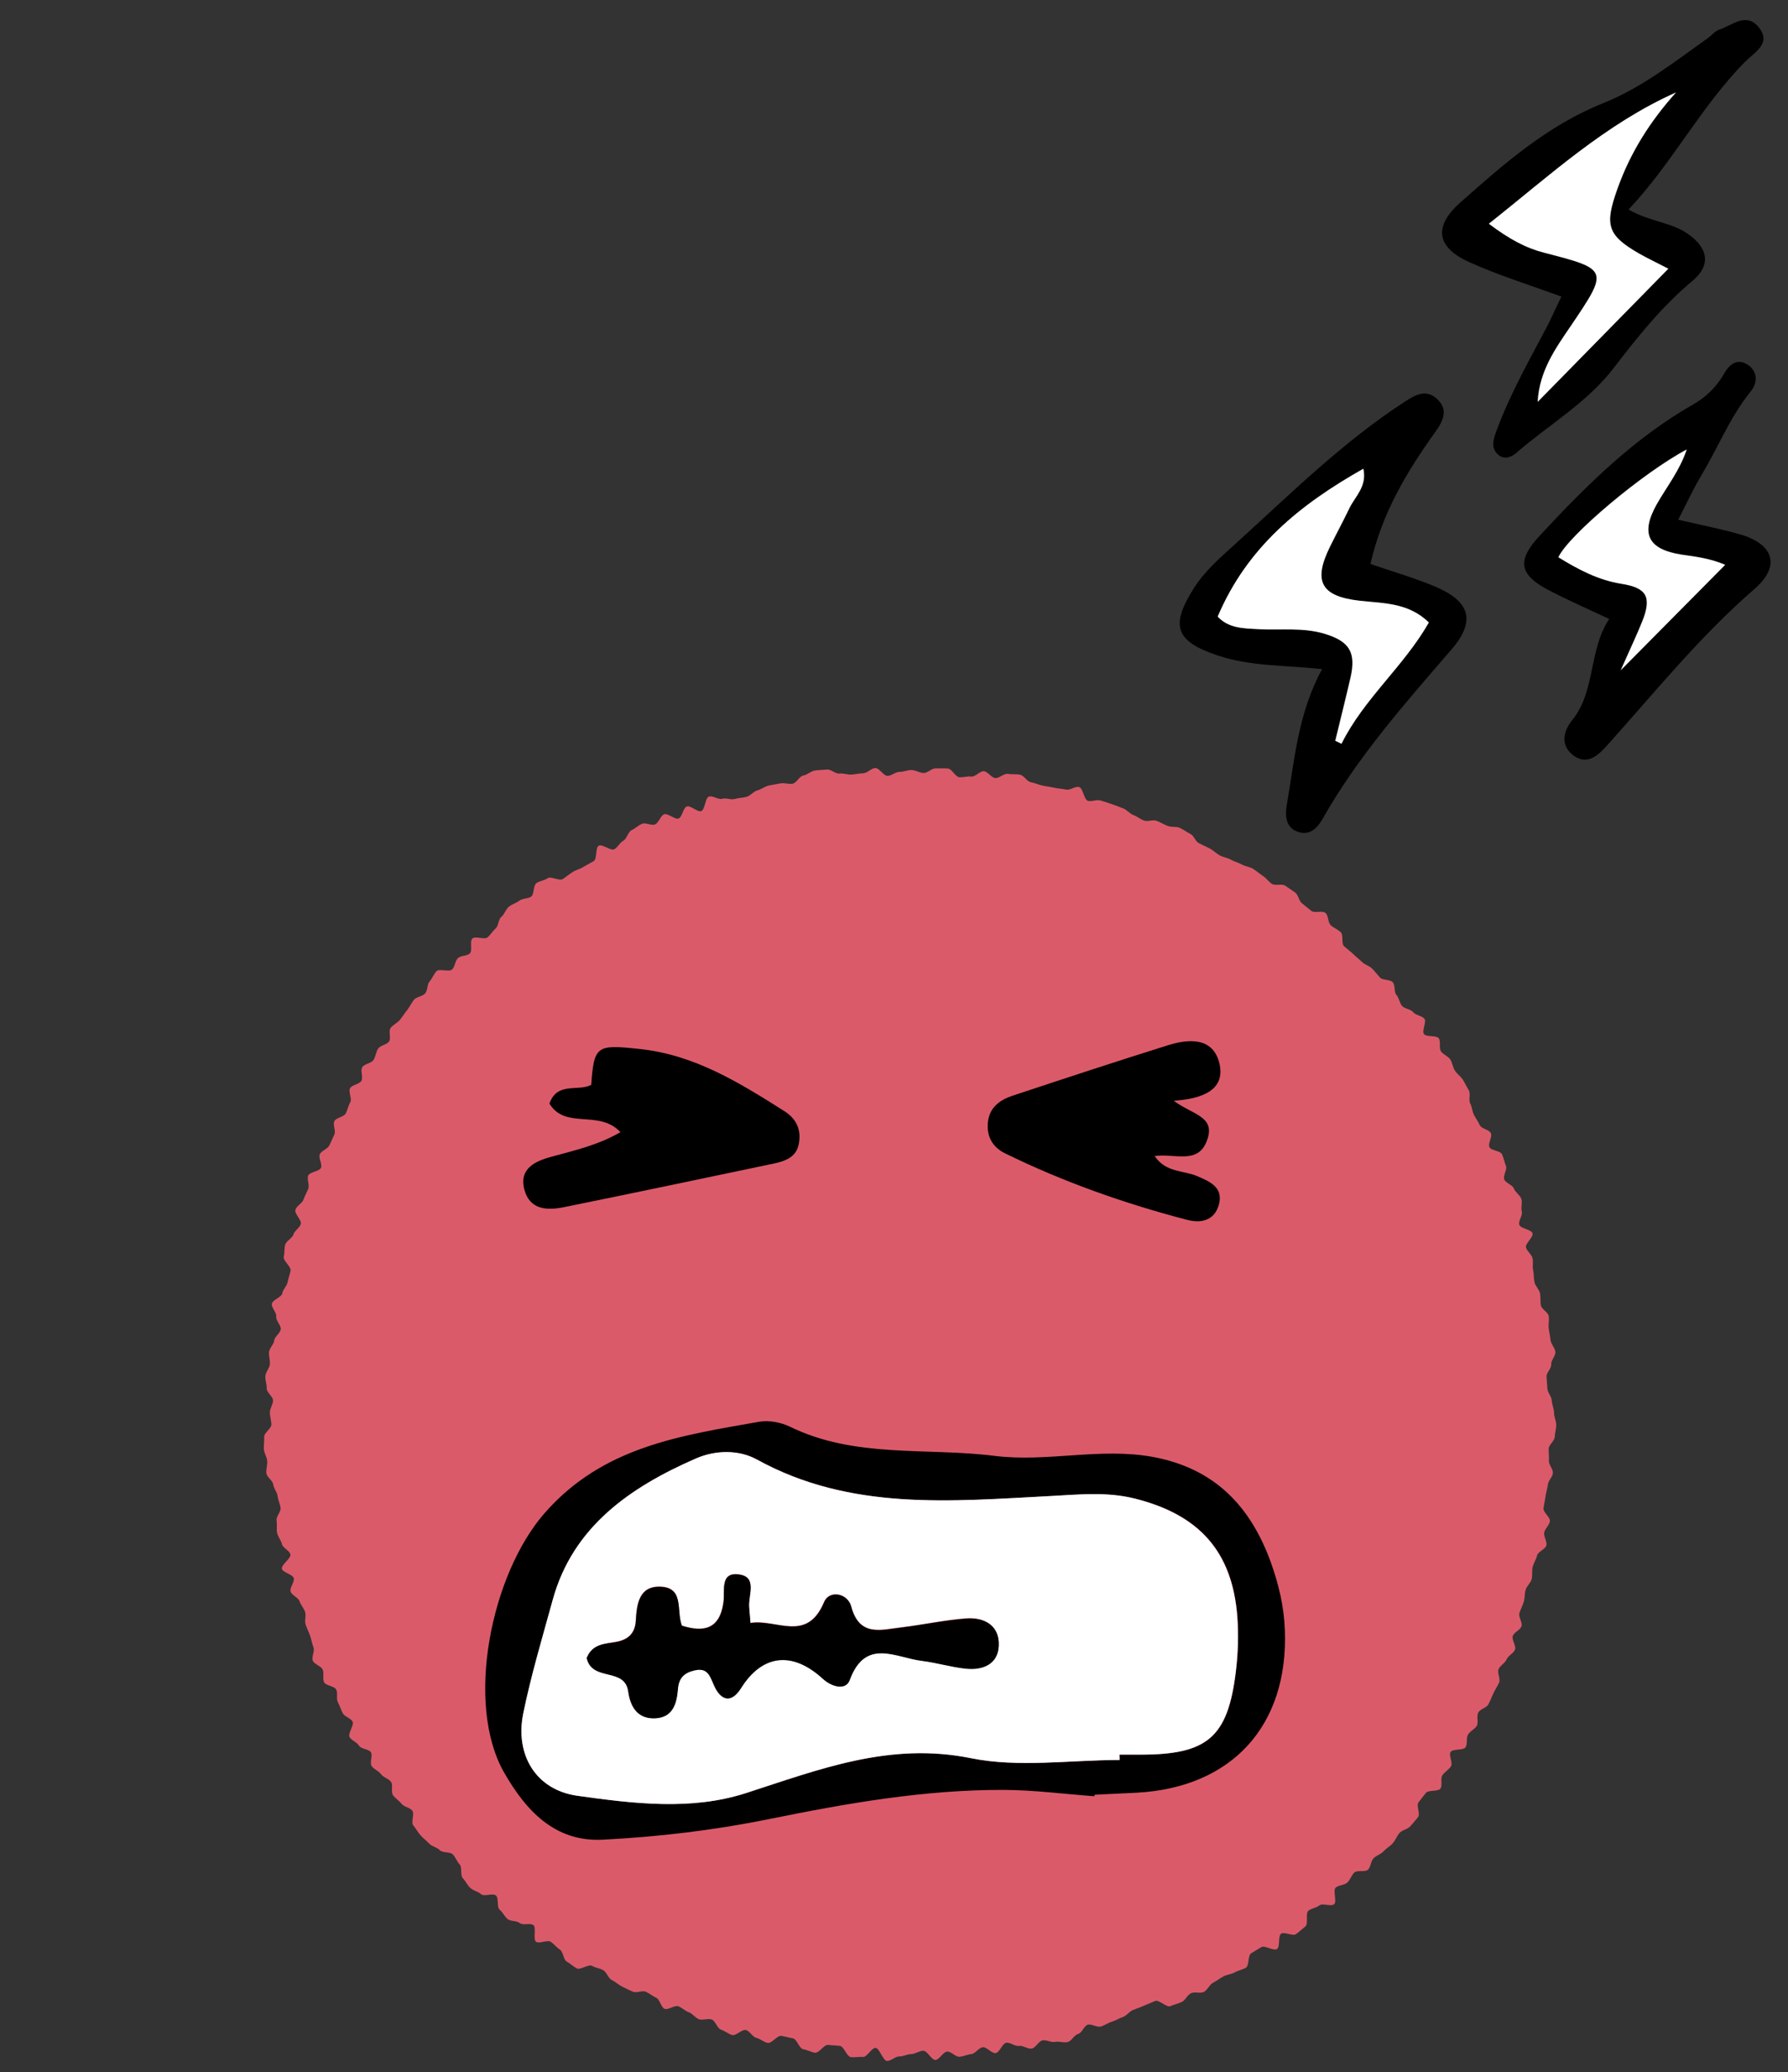
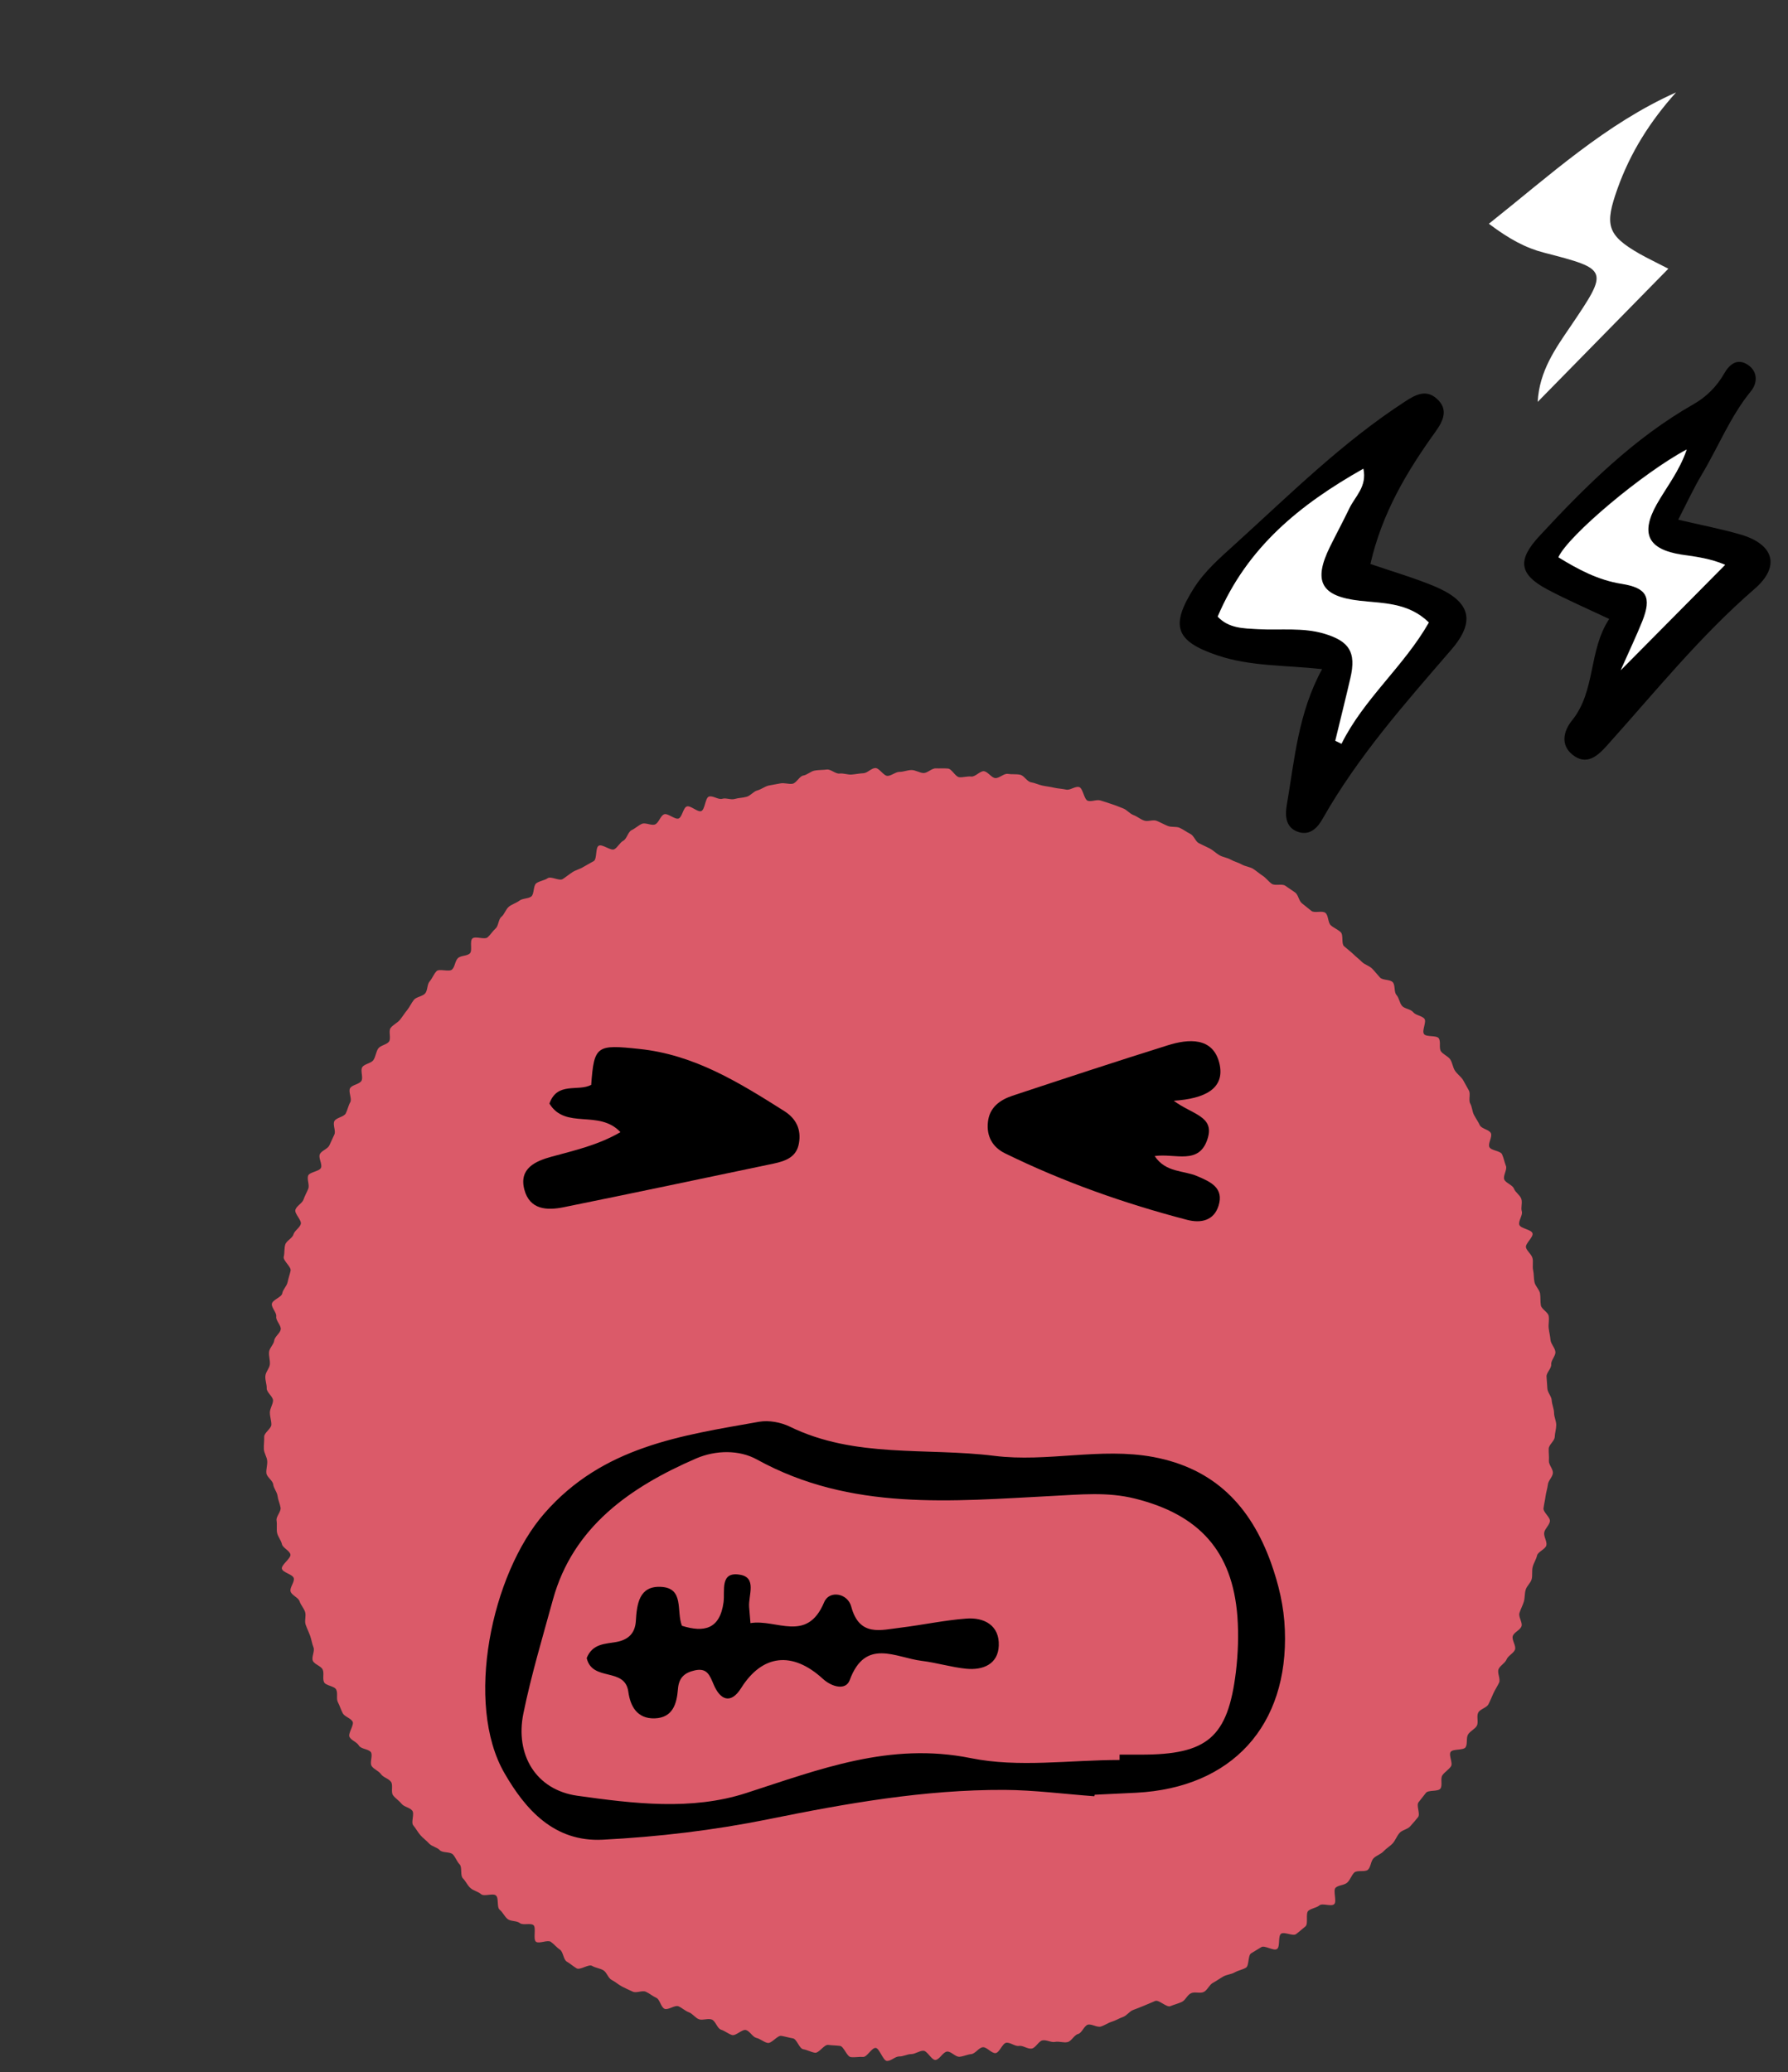
<svg xmlns="http://www.w3.org/2000/svg" version="1.1" id="レイヤー_2" x="0px" y="0px" viewBox="0 0 107 124" style="enable-background:new 0 0 107 124;" xml:space="preserve">
  <rect x="0" y="0" width="107" height="124" fill="#333333" stroke="none" />
  <style type="text/css">
	.st0{opacity:0;fill:#DBA6AD;}
	.st1{fill:#DB5A69;}
	.st2{fill:#FFFFFF;}
</style>
  <g>
-     <rect class="st0" width="107" height="124" />
    <g>
      <path class="st1" d="M93,84.55c0,0.24,0.13,0.48,0.13,0.72c0,0.24-0.08,0.48-0.09,0.72c-0.01,0.24-0.35,0.46-0.36,0.7    c-0.01,0.24,0.03,0.48,0.01,0.72c-0.02,0.24,0.26,0.5,0.24,0.74c-0.02,0.24-0.28,0.45-0.3,0.69c-0.03,0.24-0.11,0.47-0.14,0.7    c-0.03,0.24-0.09,0.47-0.12,0.71c-0.04,0.24,0.42,0.55,0.38,0.79c-0.04,0.24-0.3,0.44-0.34,0.67c-0.04,0.24,0.18,0.53,0.13,0.76    c-0.05,0.24-0.51,0.38-0.56,0.62c-0.05,0.23-0.2,0.44-0.26,0.68c-0.06,0.23,0,0.49-0.06,0.73c-0.06,0.23-0.3,0.41-0.36,0.64    c-0.07,0.23-0.04,0.48-0.11,0.71s-0.19,0.44-0.26,0.67c-0.08,0.23,0.2,0.58,0.12,0.8c-0.08,0.23-0.44,0.35-0.52,0.58    c-0.08,0.23,0.22,0.6,0.13,0.82c-0.09,0.22-0.41,0.36-0.5,0.58c-0.09,0.22-0.38,0.36-0.48,0.58c-0.1,0.22,0.13,0.59,0.03,0.81    c-0.1,0.22-0.24,0.42-0.34,0.64c-0.1,0.22-0.19,0.45-0.3,0.66c-0.11,0.21-0.5,0.28-0.61,0.5c-0.11,0.21,0.03,0.57-0.08,0.78    c-0.12,0.21-0.41,0.32-0.53,0.53c-0.12,0.21-0.02,0.55-0.14,0.75c-0.12,0.21-0.77,0.09-0.9,0.29c-0.13,0.2,0.15,0.66,0.02,0.86    c-0.13,0.2-0.37,0.33-0.51,0.53c-0.14,0.2,0.02,0.6-0.12,0.8c-0.14,0.2-0.73,0.07-0.87,0.26c-0.14,0.19-0.3,0.37-0.44,0.56    c-0.15,0.19,0.12,0.7-0.03,0.89c-0.15,0.19-0.31,0.37-0.47,0.55c-0.15,0.18-0.49,0.22-0.64,0.4c-0.16,0.18-0.24,0.43-0.4,0.61    c-0.16,0.18-0.38,0.3-0.55,0.48c-0.16,0.18-0.43,0.25-0.6,0.42c-0.17,0.17-0.16,0.51-0.33,0.68c-0.17,0.17-0.66,0.01-0.83,0.18    c-0.17,0.17-0.24,0.44-0.42,0.6c-0.18,0.16-0.51,0.14-0.69,0.3c-0.18,0.16,0.09,0.83-0.09,0.99c-0.18,0.16-0.7-0.08-0.88,0.07    c-0.18,0.15-0.47,0.17-0.66,0.32c-0.19,0.15,0.01,0.79-0.18,0.94c-0.19,0.15-0.37,0.32-0.56,0.46c-0.19,0.14-0.71-0.16-0.9-0.02    c-0.19,0.14-0.04,0.78-0.24,0.91c-0.2,0.14-0.74-0.24-0.94-0.11c-0.2,0.13-0.41,0.24-0.61,0.37c-0.2,0.13-0.11,0.74-0.31,0.86    c-0.2,0.12-0.46,0.16-0.67,0.28c-0.21,0.12-0.48,0.13-0.69,0.25c-0.21,0.12-0.4,0.26-0.62,0.38c-0.21,0.11-0.32,0.43-0.54,0.54    c-0.21,0.11-0.55-0.03-0.77,0.08c-0.22,0.1-0.33,0.42-0.55,0.52c-0.22,0.1-0.46,0.16-0.68,0.25c-0.22,0.1-0.69-0.4-0.91-0.31    c-0.22,0.09-0.43,0.19-0.66,0.28c-0.22,0.09-0.44,0.18-0.66,0.26c-0.22,0.08-0.38,0.34-0.61,0.42c-0.23,0.08-0.43,0.21-0.66,0.28    c-0.23,0.07-0.43,0.22-0.66,0.29c-0.23,0.07-0.55-0.17-0.78-0.11c-0.23,0.07-0.35,0.5-0.59,0.56c-0.23,0.06-0.39,0.43-0.62,0.48    c-0.23,0.06-0.51-0.06-0.75-0.01c-0.23,0.05-0.52-0.14-0.76-0.09c-0.23,0.05-0.4,0.45-0.64,0.49c-0.24,0.04-0.53-0.2-0.76-0.16    c-0.24,0.04-0.52-0.22-0.76-0.19c-0.24,0.04-0.4,0.59-0.64,0.62c-0.24,0.03-0.53-0.38-0.77-0.35c-0.24,0.03-0.44,0.38-0.68,0.41    c-0.24,0.02-0.47,0.14-0.71,0.16c-0.24,0.02-0.5-0.33-0.74-0.31c-0.24,0.01-0.46,0.49-0.7,0.5c-0.24,0.01-0.49-0.56-0.73-0.55    c-0.24,0-0.48,0.2-0.72,0.2c-0.24,0-0.48,0.15-0.72,0.14c-0.24,0-0.49,0.28-0.73,0.27c-0.24-0.01-0.45-0.77-0.68-0.78    c-0.24-0.01-0.52,0.56-0.75,0.54c-0.24-0.02-0.49,0.04-0.73,0.01c-0.24-0.02-0.42-0.64-0.65-0.67c-0.24-0.03-0.47-0.03-0.71-0.06    c-0.24-0.03-0.55,0.5-0.79,0.47c-0.24-0.04-0.46-0.17-0.7-0.21c-0.24-0.04-0.38-0.6-0.61-0.65c-0.24-0.04-0.46-0.11-0.7-0.15    c-0.23-0.05-0.59,0.48-0.83,0.42c-0.23-0.05-0.44-0.25-0.67-0.3c-0.23-0.06-0.39-0.41-0.62-0.47c-0.23-0.06-0.6,0.36-0.83,0.3    c-0.23-0.07-0.43-0.25-0.66-0.32c-0.23-0.07-0.33-0.53-0.56-0.61c-0.23-0.08-0.53,0.06-0.75-0.01c-0.23-0.08-0.39-0.34-0.61-0.42    c-0.23-0.08-0.41-0.27-0.63-0.36c-0.22-0.09-0.61,0.24-0.83,0.15c-0.22-0.09-0.28-0.57-0.5-0.66c-0.22-0.1-0.4-0.26-0.62-0.36    c-0.22-0.1-0.57,0.1-0.79-0.01c-0.22-0.1-0.44-0.2-0.65-0.31c-0.21-0.11-0.39-0.28-0.61-0.39c-0.21-0.11-0.29-0.46-0.5-0.58    c-0.21-0.12-0.47-0.14-0.67-0.26s-0.72,0.27-0.92,0.15c-0.21-0.12-0.39-0.29-0.6-0.41c-0.2-0.13-0.2-0.57-0.4-0.71    c-0.2-0.13-0.35-0.33-0.55-0.47c-0.2-0.13-0.68,0.13-0.88,0c-0.2-0.14,0.03-0.86-0.16-1c-0.19-0.14-0.62,0.03-0.81-0.12    c-0.19-0.15-0.54-0.09-0.73-0.24c-0.19-0.15-0.29-0.41-0.48-0.56c-0.18-0.15-0.04-0.7-0.22-0.85c-0.18-0.16-0.71,0.08-0.89-0.08    c-0.18-0.16-0.47-0.21-0.64-0.37c-0.18-0.16-0.28-0.41-0.45-0.58c-0.17-0.17-0.03-0.66-0.19-0.83c-0.17-0.17-0.24-0.42-0.41-0.6    c-0.17-0.17-0.61-0.08-0.78-0.25c-0.16-0.18-0.48-0.22-0.64-0.4c-0.16-0.18-0.37-0.32-0.52-0.5c-0.16-0.18-0.27-0.4-0.43-0.59    c-0.15-0.18,0.09-0.69-0.06-0.88c-0.15-0.19-0.49-0.22-0.64-0.41c-0.15-0.19-0.37-0.32-0.51-0.51c-0.14-0.19,0.02-0.61-0.12-0.8    c-0.14-0.2-0.46-0.26-0.6-0.46c-0.14-0.2-0.43-0.29-0.56-0.49c-0.13-0.2,0.08-0.62-0.04-0.82c-0.13-0.2-0.6-0.19-0.72-0.4    c-0.12-0.21-0.44-0.3-0.56-0.51c-0.12-0.21,0.29-0.72,0.18-0.93c-0.12-0.21-0.48-0.29-0.59-0.5c-0.11-0.21-0.18-0.45-0.29-0.66    c-0.11-0.21,0.01-0.54-0.1-0.75c-0.1-0.22-0.63-0.23-0.73-0.45c-0.1-0.22,0.02-0.53-0.08-0.75c-0.1-0.22-0.5-0.31-0.59-0.53    c-0.09-0.22,0.13-0.57,0.04-0.8c-0.09-0.22-0.12-0.47-0.2-0.69c-0.08-0.22-0.19-0.44-0.27-0.67c-0.08-0.23,0.04-0.52-0.03-0.75    c-0.07-0.23-0.26-0.42-0.33-0.64c-0.07-0.23-0.47-0.36-0.54-0.59c-0.07-0.23,0.25-0.57,0.19-0.8c-0.06-0.23-0.65-0.33-0.71-0.56    c-0.06-0.23,0.56-0.63,0.51-0.86c-0.05-0.23-0.46-0.39-0.51-0.62c-0.05-0.23-0.24-0.44-0.29-0.68c-0.04-0.23,0.01-0.49-0.03-0.73    c-0.04-0.24,0.28-0.53,0.24-0.77c-0.04-0.24-0.15-0.46-0.18-0.7c-0.03-0.24-0.23-0.45-0.26-0.69c-0.03-0.24-0.39-0.44-0.41-0.68    c-0.02-0.24,0.07-0.49,0.05-0.73c-0.02-0.24-0.19-0.47-0.2-0.71c-0.01-0.24,0.03-0.49,0.02-0.73c-0.01-0.24,0.43-0.49,0.43-0.73    c0-0.24-0.09-0.48-0.09-0.72c0-0.24,0.18-0.48,0.19-0.72c0-0.24-0.39-0.49-0.38-0.73c0.01-0.24-0.1-0.49-0.08-0.73    c0.01-0.24,0.25-0.47,0.27-0.71c0.02-0.24-0.07-0.49-0.05-0.73c0.02-0.24,0.28-0.45,0.31-0.69c0.03-0.24,0.36-0.44,0.39-0.67    c0.03-0.24-0.3-0.52-0.27-0.76c0.04-0.24-0.3-0.54-0.26-0.77c0.04-0.24,0.58-0.39,0.62-0.62c0.04-0.24,0.27-0.43,0.32-0.67    c0.05-0.24,0.13-0.46,0.18-0.69c0.05-0.23-0.46-0.6-0.41-0.83c0.06-0.23,0.02-0.5,0.09-0.73c0.06-0.23,0.43-0.38,0.49-0.61    c0.07-0.23,0.37-0.39,0.44-0.62c0.07-0.23-0.4-0.63-0.32-0.86c0.07-0.23,0.4-0.38,0.48-0.6c0.08-0.23,0.2-0.44,0.29-0.66    c0.08-0.23-0.09-0.55-0.01-0.78c0.09-0.22,0.68-0.25,0.77-0.47c0.09-0.22-0.17-0.59-0.07-0.81c0.1-0.22,0.47-0.31,0.57-0.53    c0.1-0.22,0.2-0.43,0.3-0.65c0.1-0.22-0.11-0.59,0-0.8c0.11-0.21,0.57-0.25,0.68-0.46c0.11-0.21,0.15-0.46,0.27-0.67    s-0.13-0.63-0.01-0.84c0.12-0.21,0.55-0.23,0.68-0.44c0.12-0.21-0.08-0.62,0.05-0.82c0.13-0.2,0.54-0.23,0.67-0.43    c0.13-0.2,0.15-0.48,0.28-0.68c0.14-0.2,0.51-0.23,0.65-0.42c0.14-0.2-0.05-0.63,0.1-0.82c0.14-0.19,0.41-0.3,0.56-0.49    c0.15-0.19,0.28-0.4,0.43-0.58c0.15-0.19,0.25-0.42,0.4-0.61c0.15-0.18,0.51-0.2,0.67-0.38c0.16-0.18,0.11-0.54,0.27-0.72    c0.16-0.18,0.24-0.43,0.41-0.61c0.16-0.18,0.77,0.07,0.94-0.11c0.17-0.17,0.17-0.5,0.34-0.67c0.17-0.17,0.55-0.12,0.72-0.29    c0.17-0.17-0.03-0.72,0.15-0.89c0.18-0.16,0.73,0.09,0.91-0.07c0.18-0.16,0.3-0.37,0.48-0.53c0.18-0.16,0.16-0.55,0.35-0.7    c0.18-0.15,0.26-0.45,0.44-0.6c0.19-0.15,0.44-0.22,0.63-0.36c0.19-0.15,0.52-0.11,0.71-0.25c0.19-0.14,0.11-0.66,0.31-0.8    c0.2-0.14,0.48-0.16,0.68-0.3c0.2-0.13,0.7,0.19,0.9,0.05c0.2-0.13,0.38-0.28,0.58-0.41c0.2-0.13,0.44-0.18,0.65-0.31    c0.2-0.12,0.41-0.23,0.62-0.35c0.21-0.12,0.09-0.81,0.3-0.92c0.21-0.12,0.72,0.32,0.93,0.21c0.21-0.11,0.33-0.4,0.54-0.51    c0.21-0.11,0.28-0.52,0.49-0.63c0.22-0.1,0.4-0.28,0.62-0.38c0.22-0.1,0.58,0.13,0.8,0.03c0.22-0.1,0.31-0.51,0.53-0.6    c0.22-0.09,0.65,0.33,0.87,0.25c0.22-0.09,0.27-0.64,0.49-0.72c0.22-0.08,0.64,0.35,0.86,0.28c0.23-0.08,0.24-0.79,0.46-0.87    c0.23-0.08,0.57,0.2,0.8,0.13c0.23-0.07,0.52,0.08,0.75,0.01c0.23-0.07,0.47-0.06,0.71-0.13c0.23-0.06,0.41-0.32,0.64-0.38    c0.23-0.06,0.44-0.23,0.67-0.29c0.23-0.05,0.47-0.08,0.71-0.13c0.23-0.05,0.5,0.06,0.73,0.02c0.23-0.04,0.41-0.45,0.64-0.49    c0.24-0.04,0.45-0.26,0.69-0.3c0.24-0.04,0.49-0.03,0.72-0.06c0.24-0.03,0.52,0.27,0.76,0.24c0.24-0.03,0.49,0.08,0.73,0.06    c0.24-0.02,0.47-0.07,0.71-0.08c0.24-0.02,0.46-0.3,0.7-0.31c0.24-0.01,0.5,0.48,0.74,0.47c0.24-0.01,0.47-0.24,0.71-0.24    c0.24,0,0.48-0.11,0.72-0.11c0.24,0,0.48,0.17,0.72,0.18c0.24,0,0.49-0.29,0.73-0.28c0.24,0.01,0.48-0.01,0.72,0.01    c0.24,0.01,0.45,0.5,0.69,0.52c0.24,0.02,0.48-0.07,0.72-0.04c0.24,0.02,0.52-0.34,0.75-0.32c0.24,0.03,0.44,0.38,0.67,0.41    c0.24,0.03,0.53-0.29,0.76-0.25c0.24,0.04,0.49,0,0.73,0.05c0.24,0.04,0.42,0.41,0.65,0.45c0.24,0.04,0.46,0.15,0.69,0.2    c0.23,0.05,0.47,0.07,0.71,0.13c0.23,0.05,0.48,0.06,0.71,0.11c0.23,0.06,0.55-0.22,0.78-0.15c0.23,0.06,0.29,0.75,0.52,0.82    c0.23,0.07,0.52-0.09,0.75-0.02c0.23,0.07,0.46,0.14,0.68,0.22c0.23,0.07,0.45,0.17,0.67,0.25c0.23,0.08,0.39,0.31,0.62,0.4    c0.23,0.08,0.41,0.25,0.64,0.33c0.22,0.09,0.54-0.07,0.76,0.02c0.22,0.09,0.43,0.21,0.65,0.3c0.22,0.1,0.52,0.02,0.73,0.12    c0.22,0.1,0.41,0.25,0.63,0.36c0.22,0.1,0.31,0.46,0.52,0.56c0.21,0.11,0.43,0.2,0.64,0.31c0.21,0.11,0.38,0.29,0.59,0.41    c0.21,0.12,0.46,0.14,0.67,0.26c0.21,0.12,0.45,0.17,0.66,0.29c0.21,0.12,0.48,0.14,0.68,0.26c0.2,0.13,0.38,0.29,0.58,0.42    c0.2,0.13,0.34,0.34,0.54,0.48c0.2,0.13,0.6-0.02,0.8,0.11c0.2,0.14,0.4,0.27,0.6,0.41c0.19,0.14,0.22,0.51,0.41,0.65    c0.19,0.15,0.38,0.3,0.56,0.45c0.19,0.15,0.65-0.04,0.84,0.12s0.14,0.58,0.32,0.74c0.18,0.16,0.42,0.25,0.59,0.41    c0.18,0.16,0.03,0.68,0.2,0.84c0.18,0.16,0.37,0.3,0.54,0.46c0.17,0.17,0.36,0.31,0.53,0.48c0.17,0.17,0.44,0.23,0.61,0.4    c0.17,0.17,0.31,0.36,0.48,0.54c0.16,0.17,0.6,0.1,0.76,0.28s0.06,0.58,0.22,0.76c0.16,0.18,0.18,0.47,0.33,0.65    c0.15,0.18,0.52,0.19,0.67,0.38c0.15,0.19,0.52,0.21,0.67,0.39c0.15,0.19-0.17,0.72-0.02,0.92c0.14,0.19,0.74,0.06,0.88,0.25    c0.14,0.2,0,0.59,0.13,0.78c0.14,0.2,0.43,0.29,0.56,0.49c0.13,0.2,0.15,0.47,0.28,0.67c0.13,0.2,0.35,0.35,0.48,0.55    c0.12,0.21,0.23,0.42,0.35,0.63s-0.03,0.57,0.08,0.78c0.12,0.21,0.12,0.48,0.23,0.69c0.11,0.21,0.25,0.4,0.35,0.62    c0.11,0.21,0.56,0.26,0.66,0.47c0.1,0.22-0.19,0.62-0.09,0.83c0.1,0.22,0.67,0.22,0.76,0.44c0.1,0.22,0.14,0.46,0.23,0.69    c0.09,0.22-0.19,0.59-0.1,0.81c0.09,0.22,0.49,0.32,0.58,0.55c0.08,0.22,0.36,0.38,0.44,0.61c0.08,0.23-0.04,0.52,0.03,0.75    c0.07,0.23-0.22,0.57-0.15,0.8c0.07,0.23,0.72,0.28,0.79,0.51c0.07,0.23-0.45,0.62-0.39,0.85c0.06,0.23,0.33,0.4,0.39,0.64    c0.06,0.23-0.02,0.49,0.04,0.73c0.05,0.23,0.03,0.48,0.08,0.71c0.05,0.23,0.28,0.43,0.33,0.66c0.04,0.24,0.01,0.48,0.05,0.72    c0.04,0.24,0.44,0.41,0.47,0.65c0.04,0.24-0.03,0.49,0,0.73c0.03,0.24,0.09,0.47,0.11,0.71c0.03,0.24,0.27,0.46,0.29,0.7    c0.02,0.24-0.27,0.5-0.25,0.75c0.02,0.24-0.3,0.5-0.28,0.73c0.01,0.24,0.04,0.47,0.05,0.71c0.01,0.24,0.25,0.47,0.26,0.71    C92.88,84.07,93,84.31,93,84.55z" />
      <g>
        <path d="M65.49,107.49c-1.79-0.13-3.59-0.37-5.38-0.38c-4.79-0.02-9.48,0.81-14.15,1.76c-3.27,0.66-6.57,1.05-9.89,1.22     c-2.91,0.15-4.63-1.81-5.88-3.98c-2.4-4.15-0.79-11.91,2.39-15.55c3.49-4,8.16-4.65,12.85-5.48c0.58-0.1,1.29,0.03,1.83,0.29     c3.9,1.91,8.15,1.24,12.24,1.75c3.19,0.4,6.34-0.52,9.52,0.07c3.67,0.69,5.81,2.94,7.03,6.3c0.47,1.31,0.79,2.64,0.84,4.05     c0.22,5.72-3.16,9.44-8.89,9.74c-0.83,0.04-1.66,0.08-2.49,0.12C65.5,107.43,65.5,107.46,65.49,107.49z M67,105.32     c0-0.11,0-0.21,0-0.32c0.42,0,0.83,0,1.25,0c4.01,0.01,5.23-1.03,5.71-4.95c0.13-1.09,0.17-2.22,0.09-3.32     c-0.3-3.91-2.29-6.09-6.12-7.05c-1.67-0.42-3.3-0.24-4.96-0.16c-6.02,0.31-12.05,0.92-17.67-2.18c-1.05-0.58-2.44-0.58-3.65-0.06     c-3.94,1.71-7.36,4.09-8.56,8.44c-0.62,2.26-1.3,4.52-1.77,6.82c-0.5,2.47,0.75,4.57,3.23,4.92c3.35,0.47,6.83,0.9,10.1-0.16     c4.4-1.42,8.59-3.07,13.45-2.09C60.95,105.79,64.02,105.32,67,105.32z" />
        <path d="M37.13,67.75c-1.29-1.38-3.29-0.13-4.25-1.71c0.47-1.33,1.71-0.7,2.5-1.12c0.17-2.36,0.33-2.42,2.87-2.15     c3.3,0.34,5.98,2.01,8.67,3.71c0.72,0.45,1.04,1.1,0.89,1.94c-0.14,0.83-0.81,1.06-1.51,1.21c-4.19,0.88-8.37,1.76-12.56,2.61     c-1.02,0.21-2.04,0.15-2.36-1.05c-0.34-1.28,0.68-1.71,1.62-1.97C34.39,68.84,35.78,68.53,37.13,67.75z" />
        <path d="M70.24,65.87c1.11,0.83,2.45,0.92,2.03,2.26c-0.5,1.62-1.94,0.87-3.17,1.05c0.66,1,1.73,0.85,2.54,1.2     c0.8,0.34,1.62,0.7,1.28,1.78c-0.28,0.88-1.04,1.05-1.87,0.84c-3.76-0.98-7.41-2.27-10.9-3.98c-0.76-0.37-1.12-1.03-1.03-1.87     c0.09-0.88,0.72-1.33,1.47-1.58c3.08-1.02,6.17-2.04,9.27-3.01c1.26-0.4,2.72-0.51,3.11,1.06     C73.34,65.15,72.09,65.75,70.24,65.87z" />
-         <path class="st2" d="M67,105.32c-2.98,0-6.05,0.47-8.91-0.11c-4.86-0.98-9.05,0.67-13.45,2.09c-3.27,1.06-6.75,0.63-10.1,0.16     c-2.47-0.35-3.73-2.45-3.23-4.92c0.47-2.3,1.15-4.56,1.77-6.82c1.2-4.35,4.62-6.72,8.56-8.44c1.21-0.53,2.6-0.52,3.65,0.06     c5.63,3.1,11.65,2.49,17.67,2.18c1.65-0.09,3.29-0.26,4.96,0.16c3.82,0.97,5.81,3.14,6.12,7.05c0.08,1.1,0.05,2.22-0.09,3.32     c-0.48,3.92-1.7,4.95-5.71,4.95c-0.42,0-0.83,0-1.25,0C67,105.11,67,105.21,67,105.32z M35.11,99.22     c0.33,1.44,2.28,0.51,2.48,1.99c0.12,0.88,0.53,1.63,1.58,1.6c1.09-0.03,1.32-0.88,1.39-1.75c0.05-0.67,0.38-0.98,1-1.12     c0.75-0.18,0.9,0.28,1.14,0.85c0.38,0.9,1.01,1.22,1.64,0.21c1.26-2.01,3.06-2.24,4.9-0.55c0.54,0.5,1.37,0.7,1.6,0.07     c0.94-2.54,2.75-1.34,4.32-1.15c0.89,0.11,1.76,0.38,2.65,0.47c1,0.1,1.91-0.27,1.95-1.38c0.05-1.21-0.87-1.7-1.96-1.62     c-1.31,0.1-2.6,0.39-3.9,0.54c-1.2,0.14-2.48,0.57-2.97-1.26c-0.21-0.8-1.32-1-1.62-0.26c-1.03,2.46-2.84,0.99-4.41,1.25     c-0.04-0.44-0.06-0.7-0.08-0.97c-0.05-0.7,0.5-1.77-0.57-1.93c-1.18-0.18-0.87,0.97-0.96,1.65c-0.22,1.63-1.18,1.82-2.49,1.41     c-0.35-0.88,0.16-2.28-1.27-2.33c-1.3-0.05-1.43,1.04-1.49,2.06c-0.04,0.73-0.46,1.12-1.17,1.24     C36.21,98.38,35.46,98.35,35.11,99.22z" />
        <path d="M35.11,99.22c0.35-0.87,1.1-0.84,1.77-0.96c0.71-0.13,1.12-0.51,1.17-1.24c0.06-1.02,0.19-2.12,1.49-2.06     c1.43,0.06,0.92,1.45,1.27,2.33c1.31,0.41,2.27,0.22,2.49-1.41c0.09-0.69-0.23-1.84,0.96-1.65c1.06,0.16,0.52,1.23,0.57,1.93     c0.02,0.27,0.04,0.53,0.08,0.97c1.56-0.26,3.38,1.21,4.41-1.25c0.31-0.74,1.41-0.54,1.62,0.26c0.49,1.83,1.77,1.4,2.97,1.26     c1.3-0.16,2.6-0.44,3.9-0.54c1.09-0.09,2.01,0.41,1.96,1.62c-0.04,1.11-0.95,1.48-1.95,1.38c-0.89-0.09-1.76-0.36-2.65-0.47     c-1.57-0.19-3.38-1.4-4.32,1.15c-0.23,0.63-1.06,0.42-1.6-0.07c-1.84-1.69-3.64-1.46-4.9,0.55c-0.63,1-1.26,0.69-1.64-0.21     c-0.24-0.56-0.39-1.02-1.14-0.85c-0.62,0.14-0.95,0.45-1,1.12c-0.07,0.87-0.3,1.71-1.39,1.75c-1.05,0.03-1.46-0.72-1.58-1.6     C37.39,99.74,35.44,100.66,35.11,99.22z" />
      </g>
      <g>
        <path d="M82.01,33.75c1.38,0.47,2.61,0.83,3.8,1.32c2.17,0.9,2.54,2.07,1.04,3.81c-2.77,3.21-5.58,6.38-7.69,10.1     c-0.29,0.52-0.73,1.02-1.42,0.82c-0.78-0.23-0.85-0.92-0.74-1.59c0.47-2.74,0.68-5.54,2.12-8.17c-2.25-0.24-4.31-0.16-6.26-0.82     c-2.53-0.85-2.84-1.77-1.41-4.03c0.65-1.02,1.54-1.79,2.41-2.58c3.3-2.99,6.46-6.14,10.22-8.58c0.64-0.42,1.26-0.74,1.89-0.18     c0.72,0.63,0.42,1.31-0.07,1.99C84.2,28.21,82.71,30.68,82.01,33.75z M72.87,36.9c0.67,0.71,1.54,0.69,2.39,0.74     c1.33,0.08,2.68-0.12,4,0.28c1.47,0.45,1.89,1.09,1.54,2.63c-0.29,1.26-0.6,2.52-0.91,3.77c0.12,0.06,0.25,0.12,0.37,0.18     c1.34-2.7,3.73-4.62,5.23-7.26c-1.23-1.19-2.73-1.14-4.14-1.3c-2.3-0.27-2.81-1.15-1.78-3.23c0.38-0.77,0.79-1.52,1.16-2.3     c0.34-0.71,1.08-1.3,0.84-2.37C77.8,30.19,74.64,32.73,72.87,36.9z" />
-         <path d="M93.44,17.75c-1.94-0.71-3.78-1.28-5.53-2.07c-1.96-0.89-2.13-2.14-0.51-3.57c2.61-2.31,5.2-4.6,8.55-5.94     c2.28-0.91,4.26-2.47,6.28-3.91c0.22-0.16,0.4-0.4,0.64-0.48c0.77-0.25,1.61-1.06,2.35-0.18c0.83,0.98-0.19,1.5-0.77,2.08     c-2.65,2.67-4.35,6.05-6.99,8.86c1.28,0.73,2.51,0.75,3.51,1.43c1.26,0.86,1.45,1.9,0.3,2.85c-1.83,1.53-3.29,3.36-4.73,5.24     c-1.59,2.06-3.88,3.37-5.82,5.06c-0.3,0.26-0.71,0.38-1.04,0.11c-0.52-0.43-0.29-1-0.11-1.49c0.84-2.28,2.06-4.37,3.17-6.51     C92.96,18.75,93.18,18.28,93.44,17.75z M100.3,5.53c-4.23,1.89-7.54,4.97-11.21,7.86c1.23,0.92,2.21,1.45,3.3,1.73     c3.87,0.99,3.88,1.02,1.6,4.39c-0.92,1.35-1.88,2.69-1.98,4.54c2.57-2.62,5.14-5.24,7.82-7.97c-0.77-0.4-1.26-0.62-1.72-0.89     c-1.98-1.13-2.09-1.76-1.32-3.91C97.57,9.11,98.74,7.26,100.3,5.53z" />
        <path d="M96.3,37.04c-1.36-0.64-2.53-1.15-3.67-1.75c-1.76-0.93-1.83-1.79-0.49-3.23c2.77-2.99,5.64-5.84,9.22-7.88     c0.74-0.42,1.37-1.04,1.81-1.81c0.33-0.58,0.8-0.96,1.44-0.53c0.6,0.41,0.56,1.1,0.17,1.57c-1.24,1.52-1.95,3.34-2.94,4.99     c-0.49,0.82-0.89,1.69-1.41,2.7c1.37,0.32,2.56,0.55,3.71,0.88c2.01,0.58,2.43,1.9,0.86,3.26c-3.27,2.83-5.96,6.18-8.83,9.37     c-0.56,0.63-1.23,1.23-2.07,0.55c-0.72-0.58-0.54-1.4-0.04-2.03C95.51,41.36,95.04,38.95,96.3,37.04z M103.24,33.8     c-0.85-0.37-1.73-0.49-2.63-0.63c-2.01-0.31-2.46-1.25-1.47-3.02c0.59-1.05,1.36-2,1.79-3.27c-2.62,1.39-7.08,5.15-7.68,6.45     c1.18,0.73,2.38,1.37,3.79,1.59c1.51,0.24,1.81,0.8,1.24,2.22c-0.34,0.87-0.75,1.71-1.3,2.95     C99.25,37.83,101.18,35.88,103.24,33.8z" />
        <path class="st2" d="M72.87,36.9c1.77-4.17,4.93-6.71,8.72-8.85c0.23,1.07-0.5,1.66-0.84,2.37c-0.37,0.77-0.78,1.53-1.16,2.3     c-1.03,2.09-0.52,2.97,1.78,3.23c1.41,0.16,2.91,0.1,4.14,1.3c-1.5,2.63-3.89,4.56-5.23,7.26c-0.12-0.06-0.25-0.12-0.37-0.18     c0.3-1.26,0.62-2.51,0.91-3.77c0.35-1.53-0.07-2.18-1.54-2.63c-1.32-0.4-2.67-0.2-4-0.28C74.41,37.6,73.54,37.61,72.87,36.9z" />
        <path class="st2" d="M100.3,5.53c-1.55,1.73-2.73,3.59-3.5,5.75c-0.77,2.16-0.66,2.78,1.32,3.91c0.46,0.26,0.95,0.49,1.72,0.89     c-2.68,2.73-5.25,5.35-7.82,7.97c0.1-1.85,1.06-3.19,1.98-4.54c2.28-3.37,2.27-3.39-1.6-4.39c-1.09-0.28-2.08-0.81-3.3-1.73     C92.75,10.49,96.07,7.42,100.3,5.53z" />
        <path class="st2" d="M103.24,33.8c-2.06,2.08-3.99,4.03-6.25,6.31c0.55-1.24,0.95-2.08,1.3-2.95c0.56-1.43,0.26-1.98-1.24-2.22     c-1.41-0.22-2.62-0.87-3.79-1.59c0.59-1.3,5.06-5.06,7.68-6.45c-0.43,1.28-1.2,2.23-1.79,3.27c-0.99,1.76-0.54,2.7,1.47,3.02     C101.5,33.31,102.39,33.43,103.24,33.8z" />
      </g>
    </g>
  </g>
</svg>